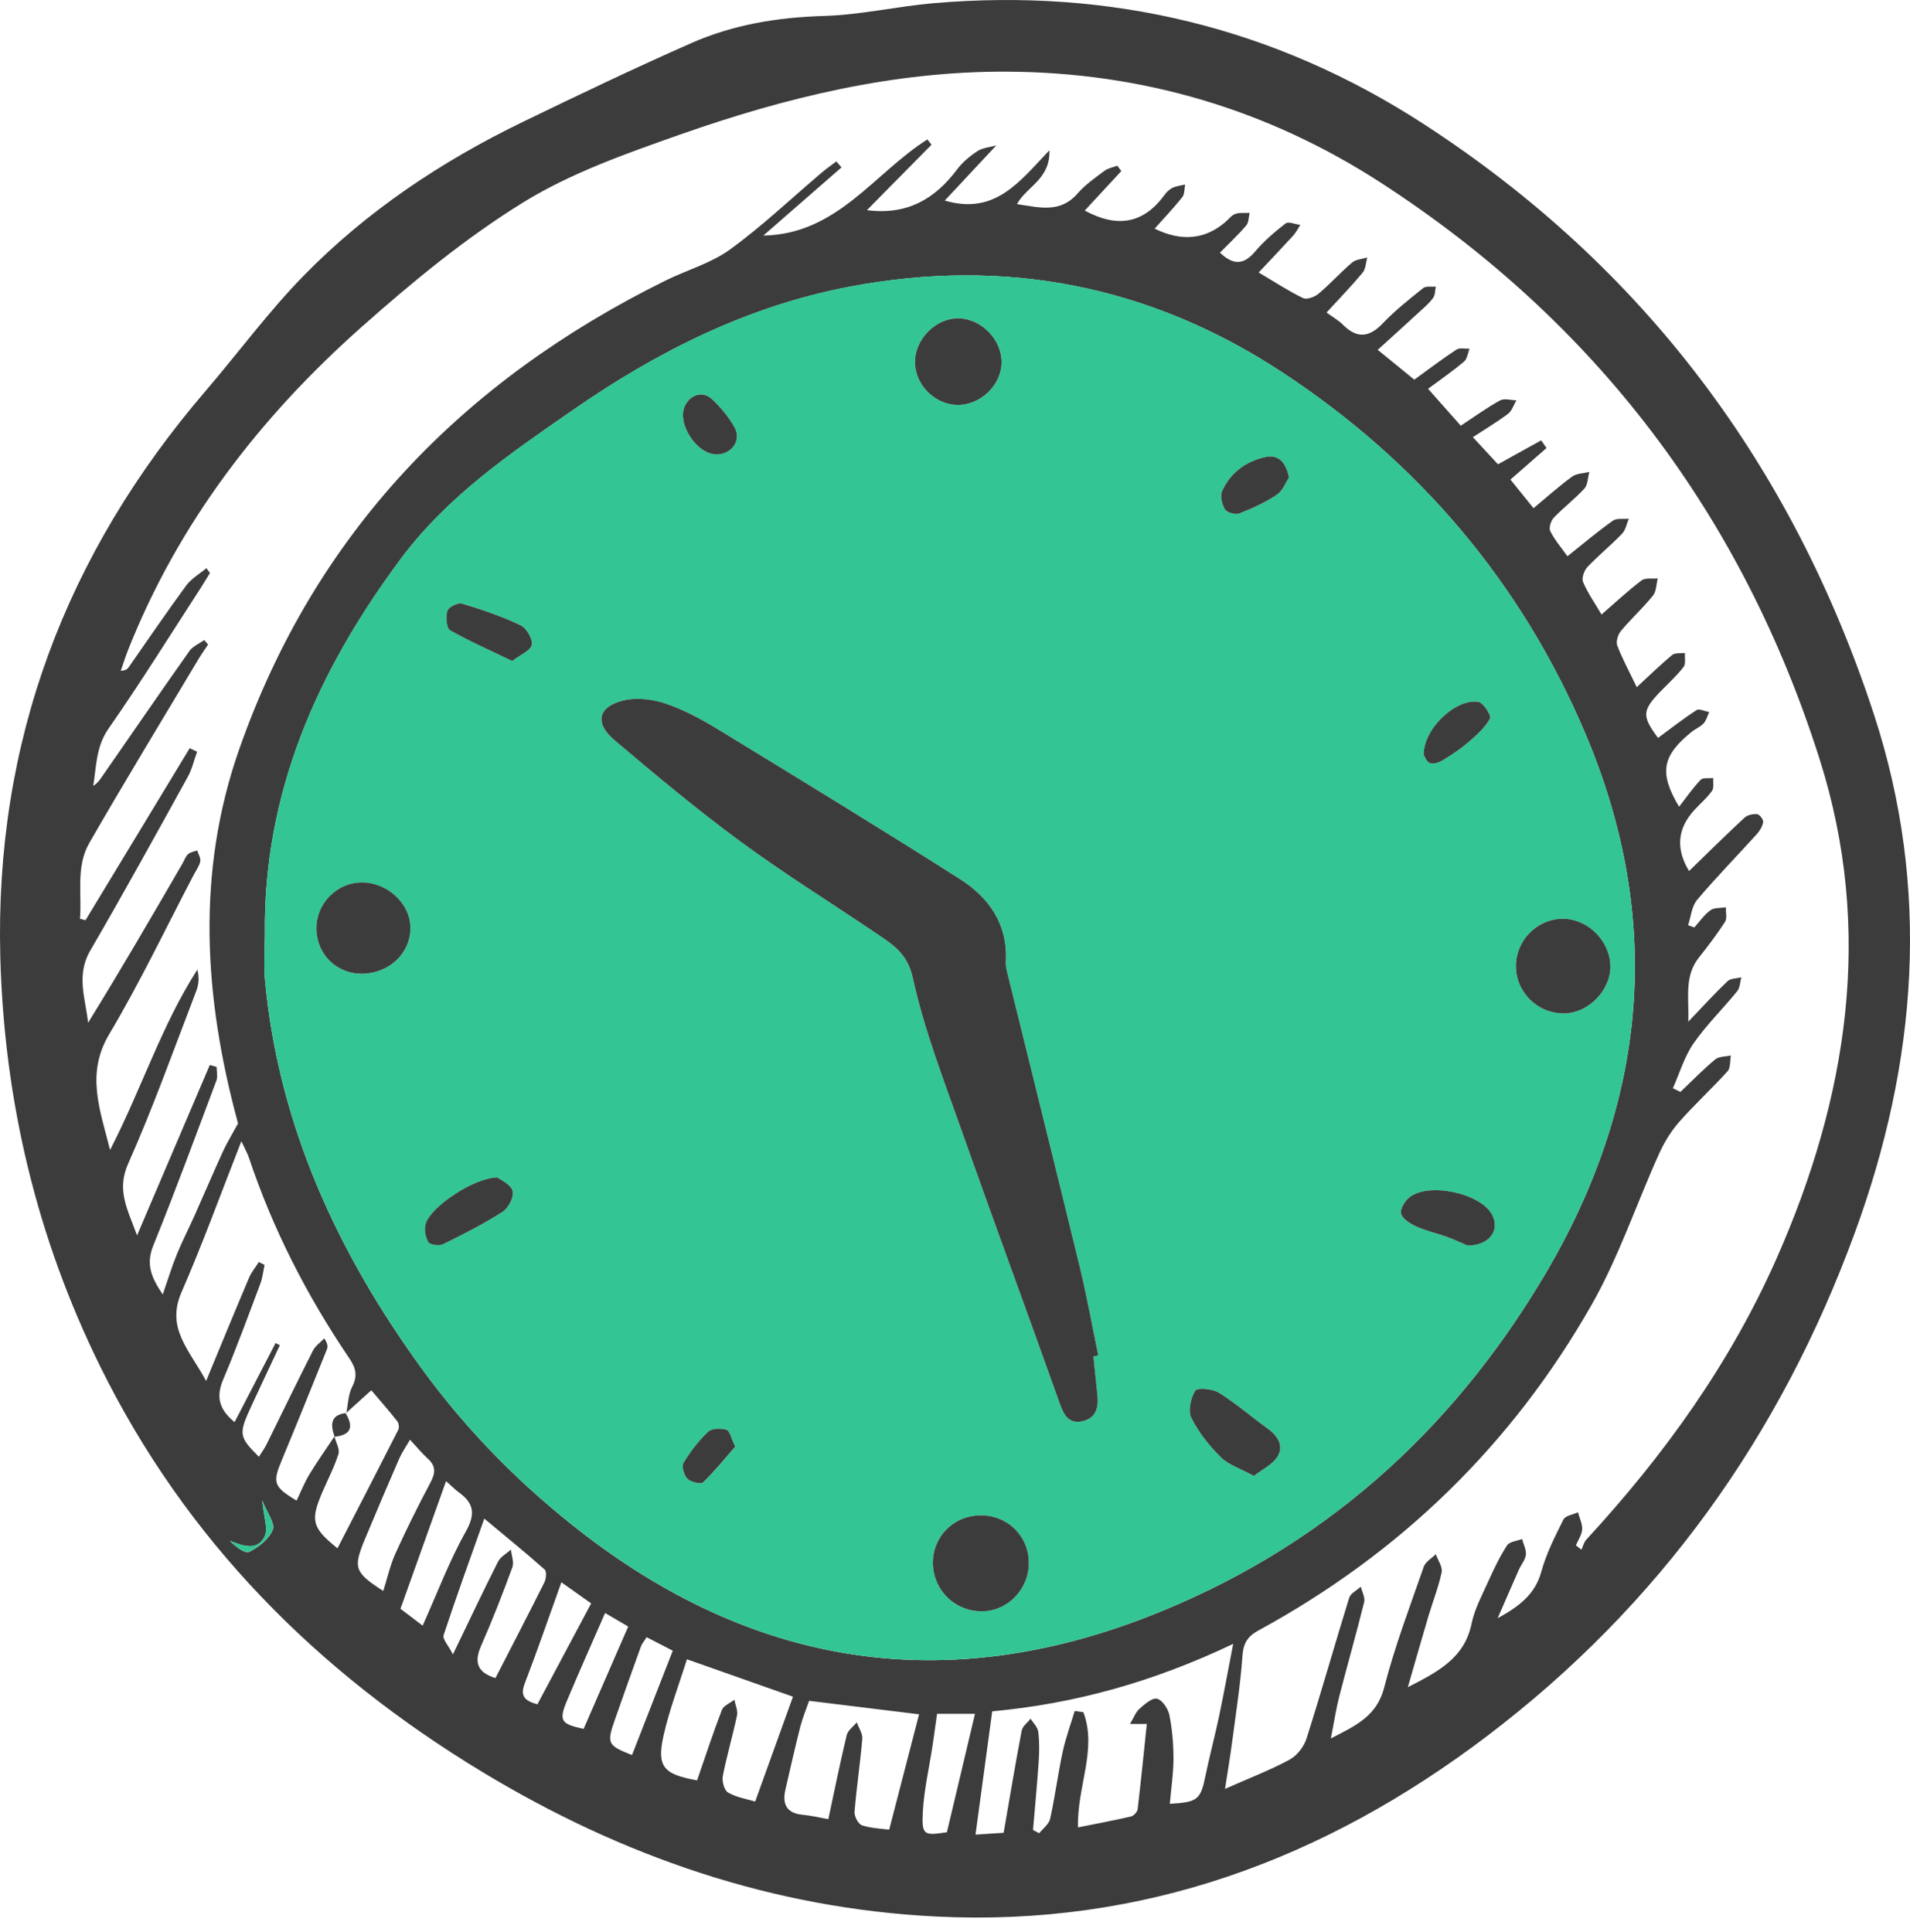
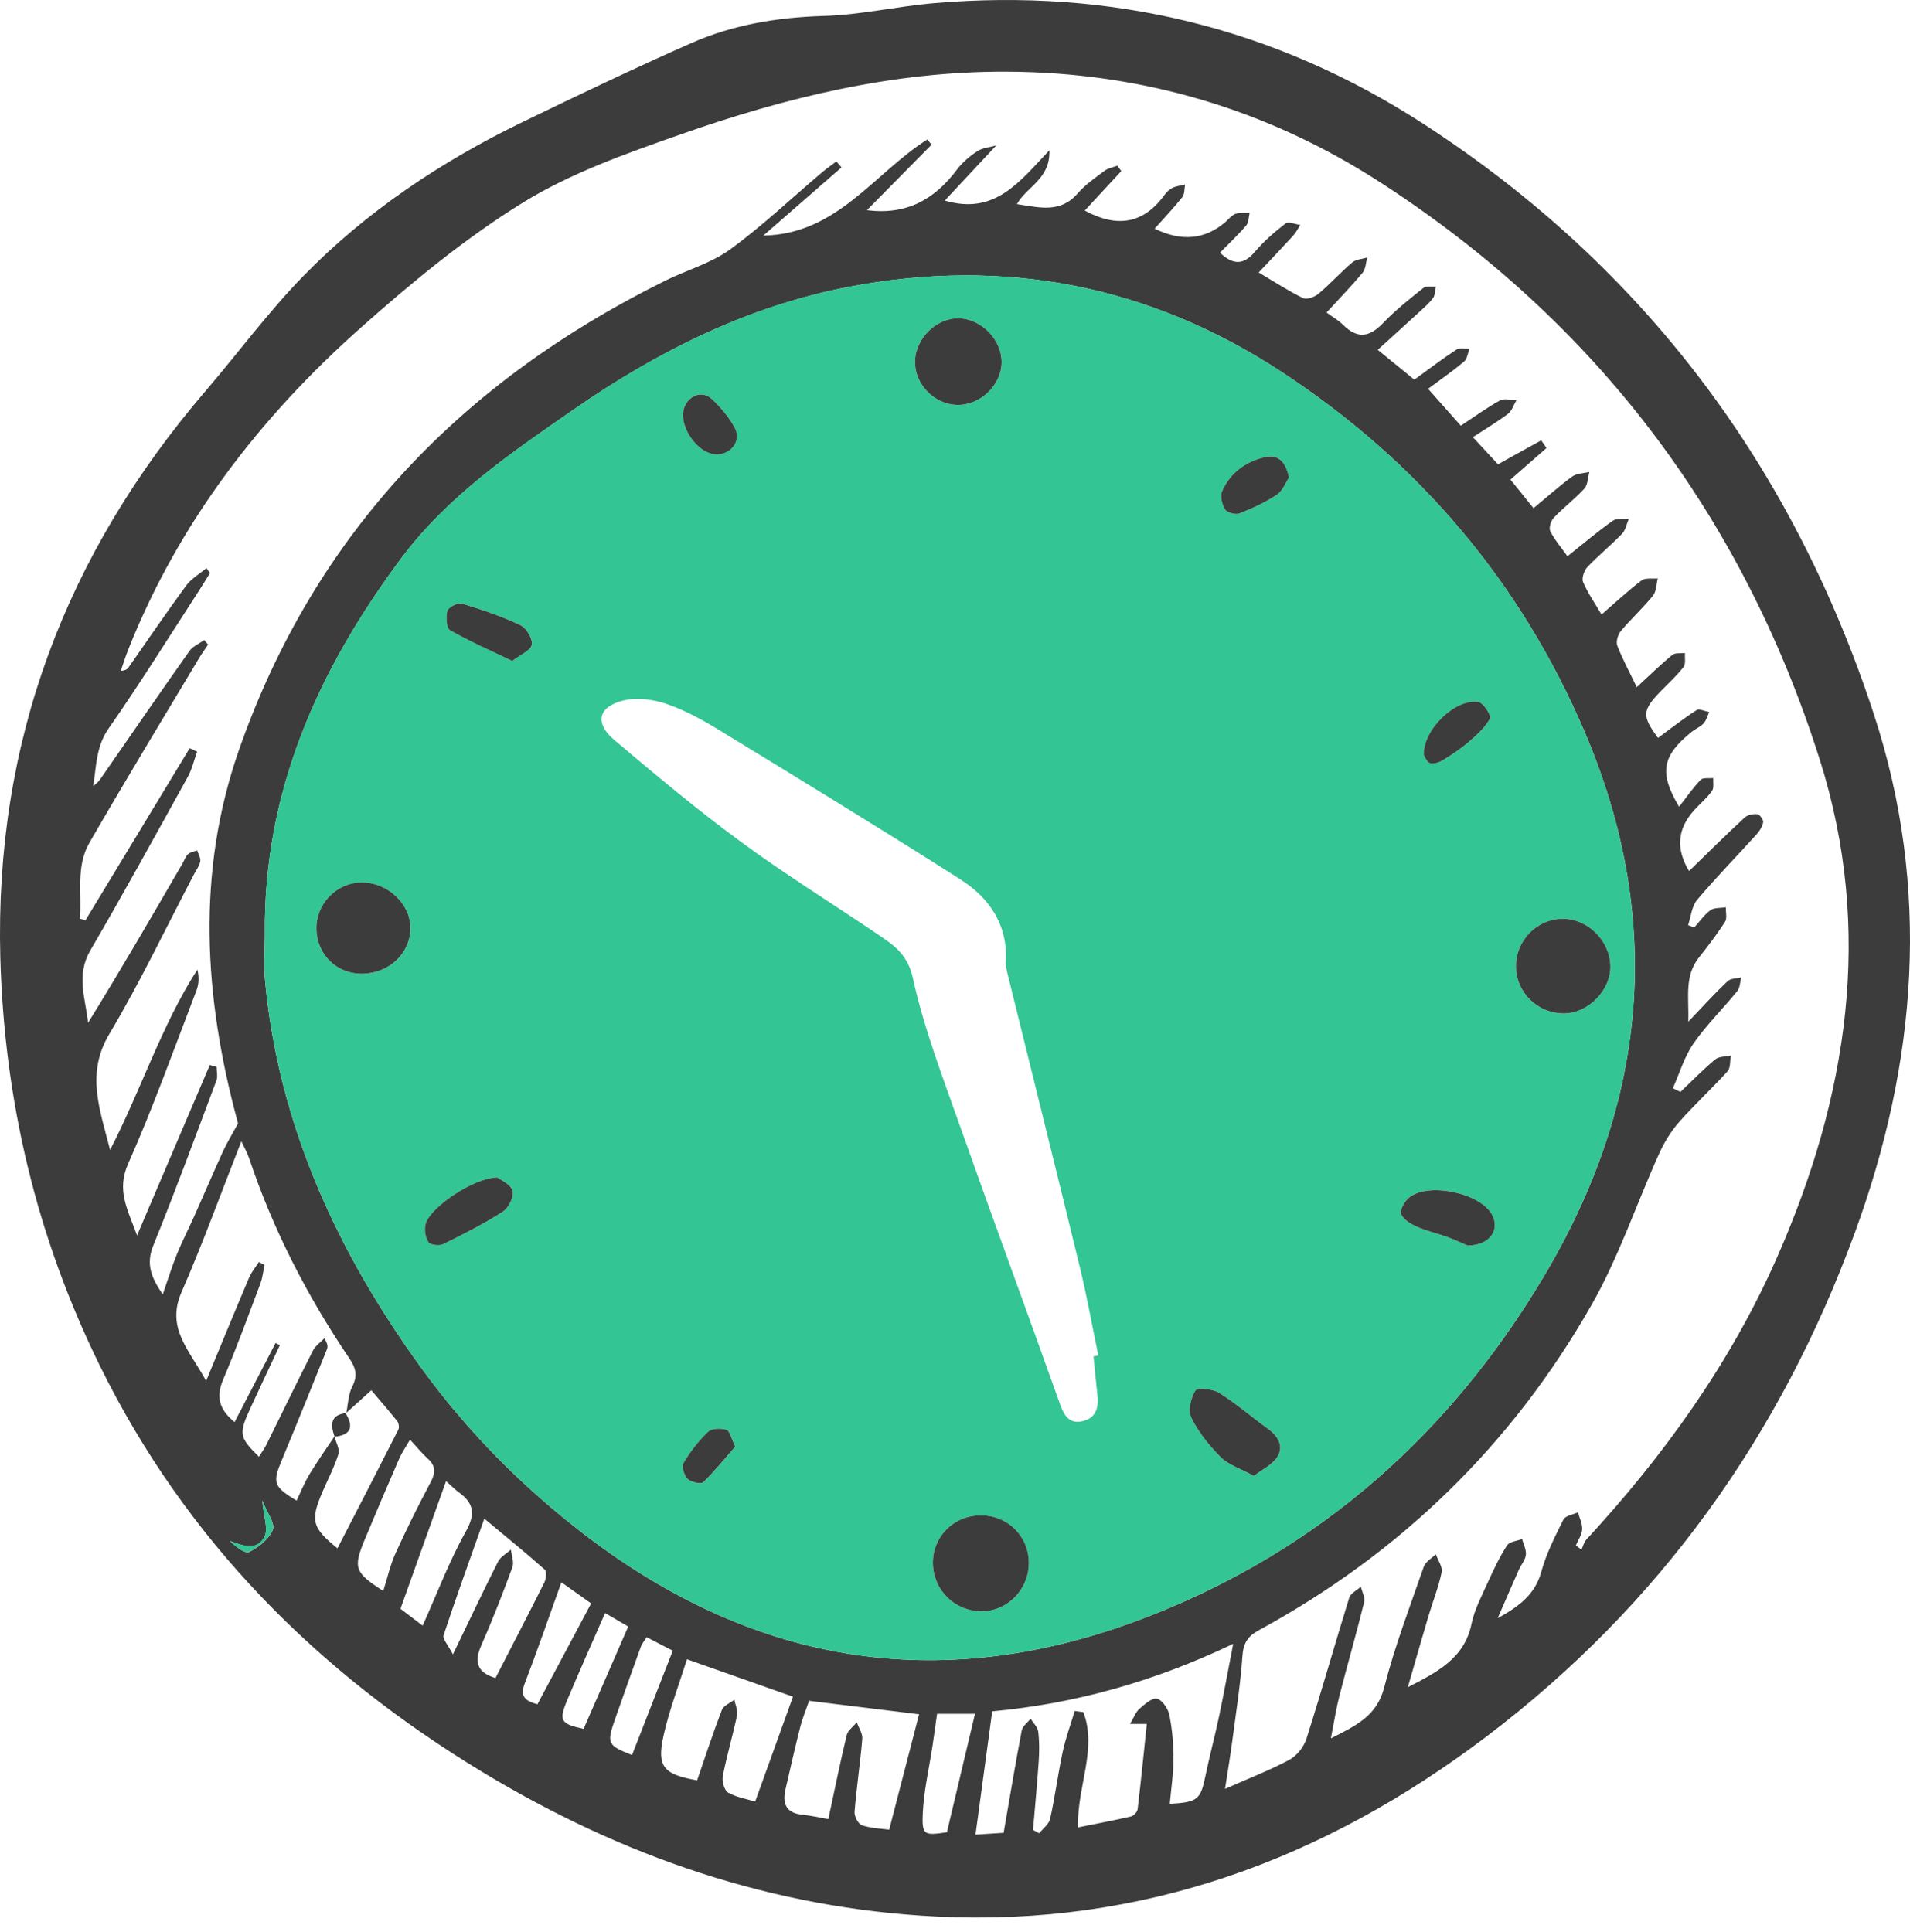
<svg xmlns="http://www.w3.org/2000/svg" width="85" height="86" viewBox="0 0 85 86" fill="none">
  <path d="M0.014 42.619C-0.242 33.014 2.929 24.652 9.153 17.395C10.61 15.695 11.943 13.879 13.502 12.282C16.315 9.401 19.639 7.186 23.259 5.43C25.743 4.226 28.235 3.034 30.761 1.92C32.628 1.095 34.611 0.771 36.669 0.71C38.3 0.663 39.919 0.283 41.55 0.142C49.423 -0.537 56.727 1.22 63.356 5.519C73.159 11.878 79.776 20.741 83.395 31.795C85.933 39.55 85.322 47.286 82.541 54.874C79.235 63.9 73.861 71.442 66.167 77.275C58.925 82.764 50.849 85.754 41.668 85.298C34.381 84.937 27.685 82.624 21.477 78.871C14.133 74.428 8.272 68.559 4.45 60.796C1.629 55.065 0.189 48.992 0.014 42.619ZM15.381 62.903L15.411 62.891C15.491 62.497 15.496 62.063 15.674 61.718C15.923 61.23 15.838 60.888 15.545 60.454C13.666 57.678 12.146 54.72 11.082 51.535C11.013 51.328 10.901 51.135 10.742 50.792C9.813 53.155 9.017 55.362 8.078 57.51C7.376 59.116 8.428 60.079 9.173 61.46C9.87 59.778 10.467 58.319 11.084 56.866C11.189 56.616 11.373 56.401 11.519 56.169C11.605 56.212 11.688 56.255 11.774 56.297C11.713 56.575 11.687 56.864 11.588 57.127C11.049 58.559 10.524 59.999 9.928 61.407C9.597 62.186 9.768 62.745 10.439 63.294C11.062 62.092 11.662 60.932 12.264 59.772C12.328 59.805 12.39 59.838 12.454 59.87C12.03 60.774 11.603 61.677 11.184 62.584C10.61 63.828 10.628 63.94 11.521 64.835C11.637 64.65 11.764 64.48 11.856 64.296C12.547 62.903 13.222 61.501 13.926 60.112C14.034 59.898 14.26 59.745 14.432 59.565C14.59 59.81 14.595 59.941 14.549 60.053C13.885 61.698 13.224 63.345 12.542 64.982C12.121 65.987 12.168 66.168 13.199 66.786C13.388 66.393 13.548 65.987 13.77 65.619C14.118 65.044 14.509 64.493 14.883 63.931H14.894L14.889 63.951C14.953 64.206 15.129 64.497 15.062 64.71C14.881 65.289 14.595 65.835 14.353 66.393C13.801 67.677 13.882 67.991 15.018 68.909C15.927 67.146 16.834 65.391 17.727 63.629C17.774 63.534 17.748 63.341 17.681 63.256C17.288 62.761 16.874 62.286 16.525 61.876C16.084 62.273 15.733 62.59 15.379 62.908L15.381 62.903ZM11.787 41.606C11.787 42.29 11.731 42.979 11.795 43.656C12.405 50.102 15.031 55.768 18.777 60.922C20.816 63.728 23.272 66.201 26.05 68.326C33.73 74.197 42.096 75.452 51.098 71.947C58.713 68.98 64.522 63.823 68.689 56.835C73.305 49.094 74.086 40.972 70.545 32.633C67.696 25.921 63.118 20.539 57.015 16.54C51.149 12.698 44.708 11.447 37.802 12.762C33.289 13.621 29.276 15.633 25.533 18.225C22.725 20.171 19.91 22.08 17.821 24.894C14.12 29.877 11.711 35.291 11.787 41.606ZM74.456 48.438C74.567 48.491 74.675 48.544 74.785 48.596C75.296 48.11 75.788 47.602 76.329 47.152C76.495 47.014 76.791 47.03 77.028 46.976C76.983 47.214 77.019 47.525 76.881 47.678C76.184 48.448 75.415 49.153 74.729 49.932C74.366 50.346 74.063 50.84 73.835 51.344C72.826 53.583 72.04 55.944 70.833 58.068C67.292 64.295 62.317 69.13 56.011 72.561C55.522 72.828 55.332 73.132 55.292 73.7C55.203 74.979 55.001 76.249 54.834 77.521C54.751 78.154 54.645 78.782 54.516 79.617C55.611 79.132 56.527 78.782 57.383 78.32C57.712 78.143 58.025 77.748 58.14 77.387C58.804 75.304 59.396 73.197 60.043 71.11C60.106 70.911 60.384 70.78 60.561 70.617C60.615 70.847 60.76 71.1 60.709 71.304C60.361 72.711 59.959 74.103 59.599 75.506C59.456 76.065 59.371 76.64 59.226 77.37C60.377 76.788 61.278 76.359 61.6 75.102C62.067 73.279 62.743 71.511 63.361 69.73C63.438 69.508 63.714 69.355 63.897 69.171C63.991 69.44 64.206 69.735 64.157 69.975C64.019 70.64 63.762 71.279 63.568 71.933C63.256 72.984 62.956 74.039 62.652 75.091C63.951 74.425 65.171 73.81 65.485 72.275C65.62 71.618 65.957 70.995 66.236 70.374C66.483 69.827 66.744 69.278 67.07 68.776C67.178 68.609 67.507 68.586 67.736 68.495C67.798 68.73 67.93 68.974 67.905 69.199C67.88 69.427 67.693 69.636 67.594 69.861C67.275 70.579 66.965 71.299 66.651 72.019C67.565 71.518 68.311 70.98 68.589 69.961C68.809 69.153 69.2 68.384 69.577 67.629C69.662 67.457 70.001 67.411 70.225 67.307C70.292 67.562 70.425 67.82 70.41 68.068C70.396 68.31 70.23 68.541 70.131 68.776C70.213 68.841 70.295 68.906 70.377 68.97C70.448 68.821 70.488 68.64 70.595 68.523C74.05 64.778 77.001 60.676 79.063 56.008C82.231 48.838 83.396 41.406 80.978 33.788C77.537 22.951 71.025 14.338 61.464 8.14C56.418 4.87 50.83 3.212 44.781 3.189C39.756 3.169 34.958 4.339 30.271 5.987C27.88 6.829 25.427 7.688 23.29 9.005C20.722 10.588 18.355 12.545 16.089 14.555C11.577 18.56 7.95 23.255 5.703 28.921C5.581 29.228 5.484 29.543 5.375 29.856C5.599 29.843 5.675 29.772 5.732 29.688C6.579 28.478 7.407 27.256 8.282 26.066C8.511 25.753 8.879 25.543 9.185 25.287C9.237 25.359 9.291 25.431 9.344 25.502C9.19 25.752 9.04 26.003 8.88 26.25C7.541 28.311 6.245 30.401 4.838 32.416C4.267 33.231 4.294 34.097 4.149 34.975C4.343 34.86 4.442 34.709 4.545 34.559C5.836 32.697 7.12 30.829 8.427 28.978C8.576 28.766 8.864 28.649 9.088 28.488C9.145 28.554 9.203 28.621 9.26 28.687C9.117 28.904 8.964 29.114 8.831 29.338C7.205 32.061 5.556 34.77 3.975 37.517C3.37 38.568 3.649 39.761 3.559 40.892C3.641 40.913 3.723 40.934 3.805 40.956C5.351 38.403 6.896 35.853 8.442 33.3C8.552 33.351 8.662 33.404 8.772 33.455C8.636 33.831 8.547 34.234 8.354 34.581C6.926 37.164 5.504 39.753 4.019 42.303C3.371 43.416 3.812 44.453 3.919 45.521C5.379 43.158 6.75 40.798 8.119 38.436C8.202 38.295 8.254 38.122 8.368 38.017C8.47 37.923 8.637 37.904 8.777 37.851C8.826 38.014 8.94 38.19 8.912 38.338C8.872 38.543 8.729 38.73 8.627 38.924C7.383 41.297 6.232 43.725 4.863 46.023C3.814 47.784 4.442 49.365 4.899 51.181C6.306 48.447 7.189 45.633 8.784 43.153C8.871 43.503 8.846 43.814 8.739 44.093C7.748 46.668 6.822 49.275 5.703 51.793C5.178 52.973 5.671 53.809 6.099 54.984C7.233 52.325 8.285 49.862 9.336 47.4C9.438 47.428 9.538 47.456 9.64 47.483C9.64 47.686 9.698 47.909 9.632 48.087C8.711 50.542 7.805 53.006 6.821 55.436C6.48 56.276 6.743 56.878 7.243 57.612C7.473 56.948 7.646 56.378 7.869 55.829C8.106 55.247 8.396 54.687 8.652 54.113C9.076 53.165 9.482 52.21 9.913 51.265C10.085 50.886 10.307 50.527 10.594 49.998C10.621 50.108 10.595 50.003 10.567 49.9C9.076 44.374 8.723 38.826 10.646 33.345C14.018 23.735 20.568 16.958 29.619 12.486C30.575 12.014 31.647 11.717 32.493 11.1C33.925 10.058 35.219 8.826 36.575 7.677C36.781 7.503 37.004 7.348 37.221 7.184C37.297 7.273 37.374 7.361 37.45 7.45C36.302 8.451 35.155 9.454 33.971 10.484C37.258 10.43 38.907 7.698 41.271 6.206C41.331 6.285 41.394 6.362 41.455 6.441C40.501 7.407 39.548 8.374 38.581 9.353C40.356 9.585 41.604 8.862 42.592 7.542C42.832 7.222 43.163 6.946 43.5 6.725C43.732 6.574 44.049 6.554 44.335 6.474C43.552 7.312 42.829 8.086 42.045 8.926C44.282 9.582 45.366 8.093 46.701 6.689C46.748 7.974 45.691 8.295 45.257 9.084C46.273 9.238 47.189 9.495 47.957 8.609C48.294 8.221 48.733 7.918 49.147 7.606C49.306 7.486 49.528 7.448 49.722 7.375C49.783 7.453 49.842 7.534 49.903 7.613C49.354 8.206 48.805 8.798 48.274 9.371C49.686 10.139 50.87 9.981 51.813 8.689C51.909 8.559 52.035 8.431 52.177 8.362C52.348 8.278 52.552 8.26 52.741 8.213C52.703 8.403 52.723 8.638 52.616 8.775C52.234 9.255 51.809 9.7 51.384 10.177C52.577 10.761 53.626 10.663 54.533 9.882C54.677 9.758 54.806 9.582 54.973 9.521C55.167 9.452 55.397 9.486 55.611 9.475C55.565 9.664 55.575 9.901 55.463 10.032C55.098 10.458 54.687 10.842 54.291 11.246C54.865 11.79 55.33 11.812 55.84 11.212C56.241 10.739 56.722 10.321 57.216 9.942C57.341 9.846 57.645 9.983 57.867 10.012C57.763 10.172 57.678 10.348 57.551 10.486C57.064 11.02 56.565 11.542 56.014 12.127C56.719 12.545 57.332 12.947 57.987 13.266C58.151 13.347 58.503 13.22 58.674 13.076C59.197 12.637 59.655 12.124 60.175 11.682C60.341 11.541 60.619 11.531 60.846 11.462C60.782 11.69 60.78 11.971 60.64 12.137C60.14 12.737 59.596 13.298 59.034 13.909C59.333 14.128 59.575 14.262 59.762 14.451C60.39 15.079 60.933 15.027 61.544 14.384C62.089 13.812 62.718 13.317 63.336 12.821C63.461 12.721 63.708 12.773 63.899 12.757C63.862 12.926 63.871 13.127 63.779 13.257C63.622 13.477 63.41 13.659 63.208 13.843C62.595 14.409 61.975 14.967 61.312 15.569C61.926 16.069 62.444 16.492 62.94 16.898C63.614 16.41 64.199 15.962 64.816 15.559C64.959 15.465 65.202 15.528 65.4 15.518C65.319 15.715 65.294 15.976 65.15 16.098C64.633 16.53 64.078 16.915 63.553 17.304C64.084 17.903 64.546 18.424 65.008 18.945C65.659 18.519 66.189 18.131 66.759 17.82C66.945 17.718 67.237 17.812 67.483 17.816C67.362 18.019 67.288 18.282 67.114 18.414C66.629 18.78 66.102 19.093 65.546 19.457C66.013 19.96 66.373 20.351 66.664 20.664C67.38 20.268 67.984 19.934 68.587 19.599C68.666 19.712 68.745 19.826 68.824 19.939C68.306 20.392 67.787 20.846 67.219 21.344C67.593 21.808 67.907 22.197 68.245 22.618C68.868 22.102 69.396 21.625 69.968 21.209C70.167 21.065 70.473 21.068 70.729 21.004C70.66 21.255 70.664 21.574 70.507 21.747C70.085 22.21 69.575 22.591 69.143 23.047C69.015 23.181 68.919 23.502 68.992 23.643C69.192 24.038 69.49 24.383 69.756 24.756C70.481 24.179 71.108 23.648 71.775 23.175C71.948 23.053 72.247 23.111 72.488 23.086C72.39 23.313 72.344 23.592 72.183 23.758C71.689 24.269 71.134 24.72 70.645 25.234C70.498 25.39 70.378 25.735 70.451 25.906C70.662 26.399 70.978 26.85 71.273 27.349C71.893 26.812 72.449 26.291 73.052 25.834C73.22 25.707 73.531 25.768 73.774 25.744C73.707 26.003 73.713 26.324 73.559 26.513C73.113 27.062 72.585 27.542 72.133 28.084C72 28.243 71.906 28.561 71.974 28.736C72.204 29.336 72.515 29.905 72.84 30.582C73.417 30.051 73.899 29.578 74.418 29.149C74.545 29.044 74.793 29.087 74.986 29.062C74.969 29.274 75.03 29.545 74.922 29.685C74.622 30.073 74.254 30.406 73.91 30.759C73.074 31.624 73.062 31.862 73.786 32.842C74.353 32.424 74.907 31.989 75.497 31.608C75.619 31.529 75.872 31.657 76.064 31.69C75.984 31.862 75.936 32.064 75.813 32.199C75.668 32.355 75.448 32.438 75.278 32.576C73.978 33.631 73.812 34.38 74.724 35.905C75.066 35.466 75.346 35.057 75.684 34.707C75.788 34.6 76.053 34.65 76.243 34.627C76.23 34.822 76.286 35.067 76.187 35.203C75.967 35.513 75.666 35.762 75.408 36.045C74.642 36.88 74.57 37.779 75.168 38.767C75.985 37.974 76.799 37.167 77.639 36.388C77.769 36.267 78.02 36.216 78.203 36.236C78.31 36.247 78.484 36.484 78.466 36.591C78.433 36.785 78.308 36.987 78.17 37.138C77.291 38.111 76.37 39.049 75.525 40.052C75.285 40.336 75.252 40.796 75.124 41.176C75.216 41.21 75.308 41.245 75.4 41.278C75.637 41.018 75.841 40.714 76.118 40.512C76.289 40.389 76.572 40.42 76.804 40.38C76.797 40.599 76.87 40.868 76.768 41.028C76.414 41.578 76.013 42.103 75.606 42.617C74.951 43.446 75.166 44.372 75.134 45.472C75.814 44.76 76.327 44.193 76.881 43.669C77.018 43.541 77.286 43.551 77.493 43.498C77.435 43.707 77.435 43.962 77.31 44.114C76.672 44.9 75.939 45.615 75.365 46.442C74.956 47.033 74.747 47.763 74.448 48.43L74.456 48.438ZM50.286 76.728C50.459 76.442 50.541 76.2 50.707 76.054C50.937 75.852 51.268 75.556 51.486 75.603C51.72 75.656 51.981 76.042 52.039 76.322C52.167 76.958 52.223 77.617 52.223 78.266C52.223 78.935 52.118 79.604 52.059 80.281C53.306 80.21 53.428 80.093 53.645 79.038C53.827 78.156 54.062 77.285 54.248 76.404C54.459 75.408 54.64 74.405 54.88 73.163C51.31 74.865 47.807 75.829 44.156 76.165C43.907 78.001 43.669 79.763 43.413 81.653C44.034 81.612 44.392 81.589 44.664 81.571C44.942 79.973 45.187 78.493 45.469 77.02C45.505 76.826 45.729 76.668 45.864 76.494C45.982 76.683 46.176 76.864 46.203 77.066C46.258 77.497 46.255 77.94 46.226 78.376C46.157 79.4 46.059 80.42 45.972 81.443C46.065 81.492 46.155 81.543 46.247 81.592C46.415 81.379 46.681 81.188 46.734 80.948C46.952 79.962 47.08 78.956 47.292 77.968C47.424 77.352 47.646 76.755 47.827 76.149C47.955 76.167 48.083 76.185 48.212 76.202C48.84 77.858 47.922 79.522 47.973 81.331C48.803 81.163 49.569 81.022 50.326 80.846C50.449 80.818 50.612 80.646 50.627 80.524C50.778 79.262 50.903 77.995 51.036 76.726H50.288L50.286 76.728ZM40.901 76.297C39.334 76.105 37.67 75.901 36.007 75.697C35.87 76.095 35.711 76.471 35.612 76.862C35.377 77.786 35.168 78.718 34.954 79.646C34.806 80.292 35 80.7 35.722 80.769C36.09 80.803 36.455 80.892 36.863 80.963C37.142 79.663 37.389 78.437 37.682 77.222C37.733 77.01 37.974 76.844 38.129 76.655C38.216 76.9 38.394 77.152 38.374 77.387C38.283 78.473 38.117 79.553 38.03 80.639C38.014 80.838 38.198 81.186 38.362 81.239C38.79 81.377 39.257 81.388 39.572 81.431C40.034 79.645 40.467 77.972 40.901 76.299V76.297ZM33.608 80.18C34.19 78.563 34.737 77.043 35.29 75.513C33.761 74.974 32.232 74.435 30.57 73.848C30.211 74.995 29.791 76.087 29.536 77.216C29.217 78.629 29.514 78.969 31.023 79.237C31.384 78.195 31.727 77.138 32.125 76.105C32.199 75.911 32.49 75.799 32.681 75.649C32.725 75.883 32.845 76.133 32.799 76.346C32.608 77.252 32.342 78.143 32.166 79.051C32.122 79.281 32.235 79.688 32.406 79.783C32.791 80 33.256 80.074 33.609 80.18H33.608ZM22.049 74.686C22.79 73.242 23.519 71.841 24.224 70.43C24.305 70.269 24.334 69.938 24.24 69.855C23.394 69.103 22.514 68.39 21.552 67.588C20.911 69.399 20.301 71.081 19.741 72.778C19.686 72.944 19.943 73.212 20.157 73.631C20.9 72.091 21.513 70.79 22.164 69.504C22.276 69.284 22.544 69.143 22.738 68.965C22.764 69.23 22.886 69.529 22.803 69.753C22.371 70.929 21.916 72.1 21.411 73.247C21.089 73.978 21.235 74.433 22.051 74.685L22.049 74.686ZM17.056 70.808C17.245 70.211 17.367 69.649 17.599 69.138C18.082 68.075 18.602 67.025 19.151 65.994C19.376 65.572 19.414 65.256 19.037 64.918C18.779 64.686 18.559 64.411 18.246 64.076C18.056 64.406 17.886 64.645 17.771 64.908C17.25 66.104 16.737 67.304 16.237 68.51C15.706 69.787 15.78 69.984 17.056 70.808ZM19.851 65.92C19.146 67.892 18.495 69.718 17.822 71.6C18.195 71.884 18.544 72.15 18.809 72.351C19.463 70.897 19.996 69.47 20.732 68.159C21.181 67.358 21.074 66.888 20.402 66.405C20.272 66.313 20.162 66.195 19.851 65.92ZM41.701 76.277C41.627 76.797 41.57 77.239 41.502 77.679C41.353 78.672 41.119 79.659 41.068 80.656C41.016 81.683 41.118 81.704 42.14 81.546C42.564 79.76 42.979 78.01 43.39 76.276H41.701V76.277ZM28.127 78.11C28.737 76.548 29.324 75.046 29.94 73.467C29.694 73.339 29.246 73.109 28.778 72.865C28.663 73.049 28.567 73.156 28.523 73.279C28.133 74.356 27.75 75.434 27.371 76.514C26.991 77.597 27.034 77.682 28.127 78.11ZM24.983 70.421C24.408 72.024 23.905 73.485 23.351 74.928C23.122 75.523 23.402 75.709 23.916 75.853C24.712 74.359 25.498 72.882 26.308 71.362C25.901 71.072 25.528 70.808 24.983 70.421ZM27.959 72.392C27.67 72.223 27.351 72.035 26.928 71.789C26.343 73.132 25.776 74.395 25.24 75.672C24.857 76.585 24.956 76.728 25.973 76.946C26.626 75.449 27.277 73.955 27.957 72.392H27.959ZM11.672 66.784C11.731 67.496 11.95 68.05 11.769 68.398C11.434 69.046 10.806 68.794 10.227 68.581C10.5 68.842 10.901 69.161 11.097 69.066C11.518 68.857 11.973 68.494 12.14 68.081C12.252 67.805 11.891 67.338 11.674 66.786L11.672 66.784Z" fill="#3D3C3C" />
-   <path d="M11.787 41.605C11.712 35.289 14.12 29.875 17.821 24.892C19.912 22.077 22.725 20.167 25.533 18.223C29.276 15.63 33.289 13.618 37.802 12.76C44.707 11.445 51.148 12.696 57.015 16.539C63.118 20.537 67.696 25.92 70.545 32.632C74.087 40.971 73.304 49.093 68.689 56.833C64.523 63.821 58.714 68.979 51.099 71.945C42.096 75.452 33.73 74.195 26.051 68.325C23.272 66.201 20.816 63.726 18.777 60.921C15.033 55.767 12.405 50.1 11.795 43.654C11.731 42.977 11.787 42.289 11.787 41.605ZM48.664 60.365L48.877 60.327C48.608 59.023 48.374 57.708 48.059 56.413C47.008 52.085 45.93 47.766 44.864 43.444C44.812 43.234 44.751 43.013 44.763 42.801C44.853 41.146 44.021 39.952 42.724 39.128C39.171 36.868 35.578 34.674 31.984 32.48C31.241 32.027 30.458 31.598 29.638 31.32C29.049 31.121 28.329 31.032 27.737 31.177C26.614 31.455 26.452 32.183 27.334 32.931C29.169 34.484 31.017 36.03 32.952 37.453C34.91 38.895 36.985 40.178 38.999 41.542C39.73 42.039 40.383 42.427 40.626 43.534C41.126 45.812 41.983 48.019 42.763 50.23C44.21 54.324 45.716 58.398 47.171 62.49C47.363 63.033 47.607 63.399 48.21 63.243C48.802 63.09 48.897 62.61 48.836 62.069C48.772 61.502 48.72 60.934 48.664 60.365ZM45.785 69.524C45.764 68.331 44.809 67.419 43.605 67.444C42.407 67.468 41.484 68.425 41.517 69.611C41.552 70.798 42.509 71.718 43.702 71.712C44.859 71.705 45.806 70.713 45.785 69.524ZM69.623 45.102C70.715 45.083 71.709 44.036 71.665 42.954C71.619 41.83 70.626 40.875 69.523 40.893C68.387 40.911 67.46 41.863 67.465 43.007C67.469 44.179 68.443 45.124 69.623 45.102ZM16.137 43.337C17.332 43.319 18.276 42.413 18.268 41.293C18.26 40.211 17.232 39.261 16.086 39.276C14.975 39.291 14.067 40.228 14.084 41.344C14.1 42.491 14.991 43.355 16.137 43.339V43.337ZM44.574 16.146C44.593 15.133 43.684 14.192 42.668 14.169C41.665 14.146 40.733 15.071 40.722 16.098C40.71 17.097 41.57 17.988 42.576 18.021C43.603 18.056 44.554 17.163 44.574 16.146ZM55.804 65.687C56.185 65.386 56.649 65.176 56.861 64.817C57.145 64.336 56.859 63.899 56.409 63.575C55.682 63.052 55.003 62.456 54.245 61.984C53.964 61.808 53.282 61.751 53.195 61.894C52.992 62.222 52.866 62.793 53.024 63.108C53.344 63.752 53.818 64.347 54.334 64.857C54.679 65.199 55.202 65.358 55.805 65.687H55.804ZM65.309 55.435C66.312 55.427 66.769 54.721 66.386 54.041C65.85 53.088 63.544 52.605 62.702 53.303C62.503 53.468 62.283 53.852 62.35 54.03C62.442 54.275 62.776 54.473 63.049 54.595C63.484 54.789 63.959 54.891 64.408 55.055C64.763 55.185 65.105 55.348 65.308 55.435H65.309ZM22.14 52.403C21.079 52.421 19.17 53.717 18.948 54.46C18.875 54.708 18.934 55.06 19.069 55.284C19.144 55.408 19.547 55.463 19.72 55.377C20.624 54.934 21.53 54.475 22.375 53.931C22.634 53.765 22.894 53.254 22.819 53.002C22.73 52.703 22.278 52.513 22.141 52.403H22.14ZM22.797 29.415C23.162 29.134 23.619 28.955 23.668 28.697C23.718 28.439 23.433 27.951 23.172 27.826C22.337 27.432 21.452 27.129 20.566 26.861C20.387 26.807 19.969 27.016 19.917 27.182C19.836 27.445 19.869 27.953 20.034 28.046C20.898 28.543 21.819 28.944 22.799 29.414L22.797 29.415ZM57.365 21.254C57.221 20.564 56.892 20.213 56.303 20.347C55.439 20.541 54.753 21.043 54.386 21.863C54.289 22.08 54.382 22.457 54.52 22.677C54.61 22.82 54.982 22.922 55.154 22.855C55.735 22.628 56.312 22.361 56.828 22.016C57.093 21.84 57.222 21.466 57.364 21.254H57.365ZM63.366 33.59C63.401 33.644 63.476 33.897 63.629 33.959C63.78 34.022 64.04 33.941 64.201 33.843C64.607 33.595 65.008 33.328 65.368 33.018C65.725 32.71 66.095 32.379 66.315 31.979C66.384 31.854 66.021 31.279 65.799 31.241C64.805 31.072 63.346 32.434 63.366 33.59ZM31.908 20.223C32.559 20.209 33.003 19.602 32.697 19.037C32.444 18.567 32.079 18.136 31.688 17.766C31.28 17.382 30.718 17.558 30.48 18.067C30.108 18.863 31.024 20.243 31.908 20.222V20.223ZM32.722 64.38C32.548 64.024 32.487 63.683 32.336 63.637C32.086 63.56 31.68 63.57 31.515 63.726C31.091 64.13 30.723 64.612 30.42 65.115C30.328 65.269 30.447 65.669 30.603 65.82C30.752 65.968 31.195 66.068 31.3 65.969C31.813 65.48 32.257 64.918 32.725 64.38H32.722Z" fill="#33C594" />
+   <path d="M11.787 41.605C11.712 35.289 14.12 29.875 17.821 24.892C19.912 22.077 22.725 20.167 25.533 18.223C29.276 15.63 33.289 13.618 37.802 12.76C44.707 11.445 51.148 12.696 57.015 16.539C63.118 20.537 67.696 25.92 70.545 32.632C74.087 40.971 73.304 49.093 68.689 56.833C64.523 63.821 58.714 68.979 51.099 71.945C42.096 75.452 33.73 74.195 26.051 68.325C23.272 66.201 20.816 63.726 18.777 60.921C15.033 55.767 12.405 50.1 11.795 43.654C11.731 42.977 11.787 42.289 11.787 41.605ZM48.664 60.365L48.877 60.327C48.608 59.023 48.374 57.708 48.059 56.413C47.008 52.085 45.93 47.766 44.864 43.444C44.812 43.234 44.751 43.013 44.763 42.801C44.853 41.146 44.021 39.952 42.724 39.128C39.171 36.868 35.578 34.674 31.984 32.48C31.241 32.027 30.458 31.598 29.638 31.32C29.049 31.121 28.329 31.032 27.737 31.177C26.614 31.455 26.452 32.183 27.334 32.931C29.169 34.484 31.017 36.03 32.952 37.453C34.91 38.895 36.985 40.178 38.999 41.542C39.73 42.039 40.383 42.427 40.626 43.534C41.126 45.812 41.983 48.019 42.763 50.23C44.21 54.324 45.716 58.398 47.171 62.49C47.363 63.033 47.607 63.399 48.21 63.243C48.802 63.09 48.897 62.61 48.836 62.069C48.772 61.502 48.72 60.934 48.664 60.365ZM45.785 69.524C45.764 68.331 44.809 67.419 43.605 67.444C42.407 67.468 41.484 68.425 41.517 69.611C41.552 70.798 42.509 71.718 43.702 71.712C44.859 71.705 45.806 70.713 45.785 69.524ZM69.623 45.102C70.715 45.083 71.709 44.036 71.665 42.954C71.619 41.83 70.626 40.875 69.523 40.893C68.387 40.911 67.46 41.863 67.465 43.007C67.469 44.179 68.443 45.124 69.623 45.102ZM16.137 43.337C17.332 43.319 18.276 42.413 18.268 41.293C18.26 40.211 17.232 39.261 16.086 39.276C14.975 39.291 14.067 40.228 14.084 41.344C14.1 42.491 14.991 43.355 16.137 43.339V43.337ZM44.574 16.146C44.593 15.133 43.684 14.192 42.668 14.169C41.665 14.146 40.733 15.071 40.722 16.098C40.71 17.097 41.57 17.988 42.576 18.021C43.603 18.056 44.554 17.163 44.574 16.146ZM55.804 65.687C56.185 65.386 56.649 65.176 56.861 64.817C57.145 64.336 56.859 63.899 56.409 63.575C55.682 63.052 55.003 62.456 54.245 61.984C53.964 61.808 53.282 61.751 53.195 61.894C52.992 62.222 52.866 62.793 53.024 63.108C53.344 63.752 53.818 64.347 54.334 64.857C54.679 65.199 55.202 65.358 55.805 65.687H55.804ZM65.309 55.435C66.312 55.427 66.769 54.721 66.386 54.041C65.85 53.088 63.544 52.605 62.702 53.303C62.503 53.468 62.283 53.852 62.35 54.03C62.442 54.275 62.776 54.473 63.049 54.595C63.484 54.789 63.959 54.891 64.408 55.055C64.763 55.185 65.105 55.348 65.308 55.435H65.309ZM22.14 52.403C21.079 52.421 19.17 53.717 18.948 54.46C18.875 54.708 18.934 55.06 19.069 55.284C19.144 55.408 19.547 55.463 19.72 55.377C20.624 54.934 21.53 54.475 22.375 53.931C22.634 53.765 22.894 53.254 22.819 53.002C22.73 52.703 22.278 52.513 22.141 52.403H22.14ZM22.797 29.415C23.162 29.134 23.619 28.955 23.668 28.697C23.718 28.439 23.433 27.951 23.172 27.826C22.337 27.432 21.452 27.129 20.566 26.861C20.387 26.807 19.969 27.016 19.917 27.182C19.836 27.445 19.869 27.953 20.034 28.046C20.898 28.543 21.819 28.944 22.799 29.414L22.797 29.415ZM57.365 21.254C57.221 20.564 56.892 20.213 56.303 20.347C55.439 20.541 54.753 21.043 54.386 21.863C54.289 22.08 54.382 22.457 54.52 22.677C54.61 22.82 54.982 22.922 55.154 22.855C55.735 22.628 56.312 22.361 56.828 22.016C57.093 21.84 57.222 21.466 57.364 21.254H57.365ZM63.366 33.59C63.401 33.644 63.476 33.897 63.629 33.959C63.78 34.022 64.04 33.941 64.201 33.843C64.607 33.595 65.008 33.328 65.368 33.018C65.725 32.71 66.095 32.379 66.315 31.979C66.384 31.854 66.021 31.279 65.799 31.241C64.805 31.072 63.346 32.434 63.366 33.59ZM31.908 20.223C32.559 20.209 33.003 19.602 32.697 19.037C32.444 18.567 32.079 18.136 31.688 17.766C31.28 17.382 30.718 17.558 30.48 18.067C30.108 18.863 31.024 20.243 31.908 20.222V20.223ZM32.722 64.38C32.548 64.024 32.487 63.683 32.336 63.637C32.086 63.56 31.68 63.57 31.515 63.726C31.091 64.13 30.723 64.612 30.42 65.115C30.328 65.269 30.447 65.669 30.603 65.82C30.752 65.968 31.195 66.068 31.3 65.969C31.813 65.48 32.257 64.918 32.725 64.38Z" fill="#33C594" />
  <path d="M11.67 66.781C11.887 67.335 12.249 67.802 12.137 68.076C11.971 68.489 11.514 68.852 11.093 69.061C10.899 69.158 10.498 68.837 10.224 68.576C10.802 68.79 11.43 69.041 11.766 68.394C11.947 68.045 11.728 67.491 11.669 66.78L11.67 66.781Z" fill="#33C594" />
  <path d="M15.381 62.901C15.745 63.496 15.63 63.866 14.891 63.945L14.894 63.925H14.882C14.702 63.397 14.705 62.964 15.412 62.888L15.382 62.901H15.381Z" fill="#3D3C3C" />
-   <path d="M48.663 60.365C48.721 60.934 48.772 61.502 48.836 62.069C48.897 62.61 48.8 63.09 48.21 63.243C47.606 63.399 47.363 63.032 47.171 62.49C45.716 58.398 44.21 54.325 42.763 50.23C41.982 48.019 41.126 45.814 40.626 43.534C40.383 42.427 39.73 42.039 38.998 41.542C36.983 40.177 34.91 38.893 32.952 37.453C31.017 36.03 29.167 34.484 27.334 32.931C26.451 32.183 26.614 31.453 27.737 31.177C28.329 31.031 29.049 31.119 29.637 31.32C30.458 31.598 31.24 32.027 31.983 32.48C35.577 34.674 39.171 36.868 42.724 39.128C44.021 39.953 44.853 41.146 44.762 42.801C44.751 43.013 44.812 43.234 44.864 43.444C45.929 47.766 47.008 52.087 48.059 56.413C48.373 57.708 48.606 59.022 48.877 60.327L48.663 60.365Z" fill="#3D3C3C" />
  <path d="M45.785 69.524C45.806 70.711 44.859 71.705 43.702 71.712C42.508 71.718 41.552 70.798 41.517 69.611C41.483 68.426 42.405 67.468 43.605 67.444C44.808 67.419 45.765 68.331 45.785 69.524Z" fill="#3D3C3C" />
  <path d="M69.623 45.102C68.443 45.123 67.469 44.178 67.464 43.007C67.459 41.863 68.387 40.911 69.523 40.893C70.626 40.875 71.619 41.83 71.665 42.954C71.709 44.035 70.715 45.082 69.623 45.102Z" fill="#3D3C3C" />
  <path d="M16.136 43.337C14.99 43.355 14.1 42.491 14.082 41.342C14.066 40.226 14.973 39.289 16.085 39.275C17.23 39.26 18.258 40.21 18.266 41.291C18.274 42.412 17.331 43.317 16.136 43.336V43.337Z" fill="#3D3C3C" />
  <path d="M44.573 16.146C44.553 17.163 43.605 18.054 42.576 18.021C41.57 17.988 40.71 17.097 40.721 16.098C40.733 15.071 41.665 14.147 42.668 14.169C43.684 14.192 44.593 15.133 44.573 16.146Z" fill="#3D3C3C" />
  <path d="M55.803 65.687C55.2 65.358 54.676 65.199 54.332 64.857C53.817 64.347 53.342 63.752 53.022 63.108C52.864 62.793 52.99 62.222 53.193 61.894C53.28 61.752 53.96 61.81 54.243 61.984C55.001 62.456 55.68 63.052 56.407 63.575C56.857 63.899 57.143 64.336 56.859 64.817C56.647 65.176 56.185 65.386 55.802 65.687H55.803Z" fill="#3D3C3C" />
  <path d="M65.309 55.435C65.107 55.348 64.765 55.185 64.41 55.055C63.96 54.891 63.484 54.789 63.05 54.595C62.778 54.473 62.444 54.275 62.352 54.03C62.284 53.85 62.505 53.468 62.704 53.303C63.545 52.605 65.852 53.088 66.388 54.041C66.771 54.723 66.312 55.428 65.311 55.435H65.309Z" fill="#3D3C3C" />
  <path d="M22.137 52.403C22.274 52.513 22.726 52.703 22.815 53.002C22.89 53.255 22.631 53.765 22.371 53.931C21.524 54.475 20.62 54.933 19.716 55.377C19.543 55.461 19.14 55.407 19.065 55.283C18.93 55.062 18.871 54.71 18.945 54.46C19.167 53.717 21.075 52.42 22.136 52.403H22.137Z" fill="#3D3C3C" />
  <path d="M22.795 29.415C21.815 28.944 20.896 28.544 20.03 28.048C19.867 27.954 19.833 27.446 19.913 27.183C19.964 27.017 20.382 26.809 20.563 26.863C21.449 27.131 22.333 27.431 23.168 27.828C23.431 27.953 23.716 28.439 23.665 28.699C23.616 28.957 23.159 29.136 22.794 29.417L22.795 29.415Z" fill="#3D3C3C" />
  <path d="M57.364 21.252C57.222 21.462 57.091 21.837 56.828 22.015C56.312 22.36 55.734 22.624 55.154 22.853C54.981 22.92 54.61 22.818 54.52 22.675C54.381 22.455 54.289 22.079 54.386 21.862C54.751 21.043 55.437 20.539 56.303 20.345C56.892 20.213 57.219 20.562 57.365 21.252H57.364Z" fill="#3D3C3C" />
  <path d="M63.362 33.59C63.343 32.434 64.801 31.07 65.796 31.241C66.018 31.279 66.381 31.854 66.312 31.979C66.091 32.378 65.722 32.712 65.365 33.018C65.005 33.328 64.604 33.595 64.198 33.843C64.035 33.941 63.777 34.022 63.626 33.959C63.473 33.895 63.397 33.644 63.362 33.59Z" fill="#3D3C3C" />
  <path d="M31.908 20.223C31.023 20.243 30.11 18.862 30.479 18.069C30.718 17.559 31.28 17.383 31.688 17.768C32.079 18.136 32.442 18.568 32.697 19.038C33.003 19.604 32.559 20.21 31.908 20.225V20.223Z" fill="#3D3C3C" />
  <path d="M32.722 64.379C32.253 64.916 31.809 65.478 31.296 65.968C31.193 66.066 30.751 65.966 30.599 65.818C30.445 65.667 30.325 65.268 30.417 65.113C30.719 64.61 31.088 64.129 31.512 63.724C31.676 63.567 32.084 63.559 32.332 63.636C32.483 63.683 32.544 64.024 32.718 64.379H32.722Z" fill="#3D3C3C" />
</svg>